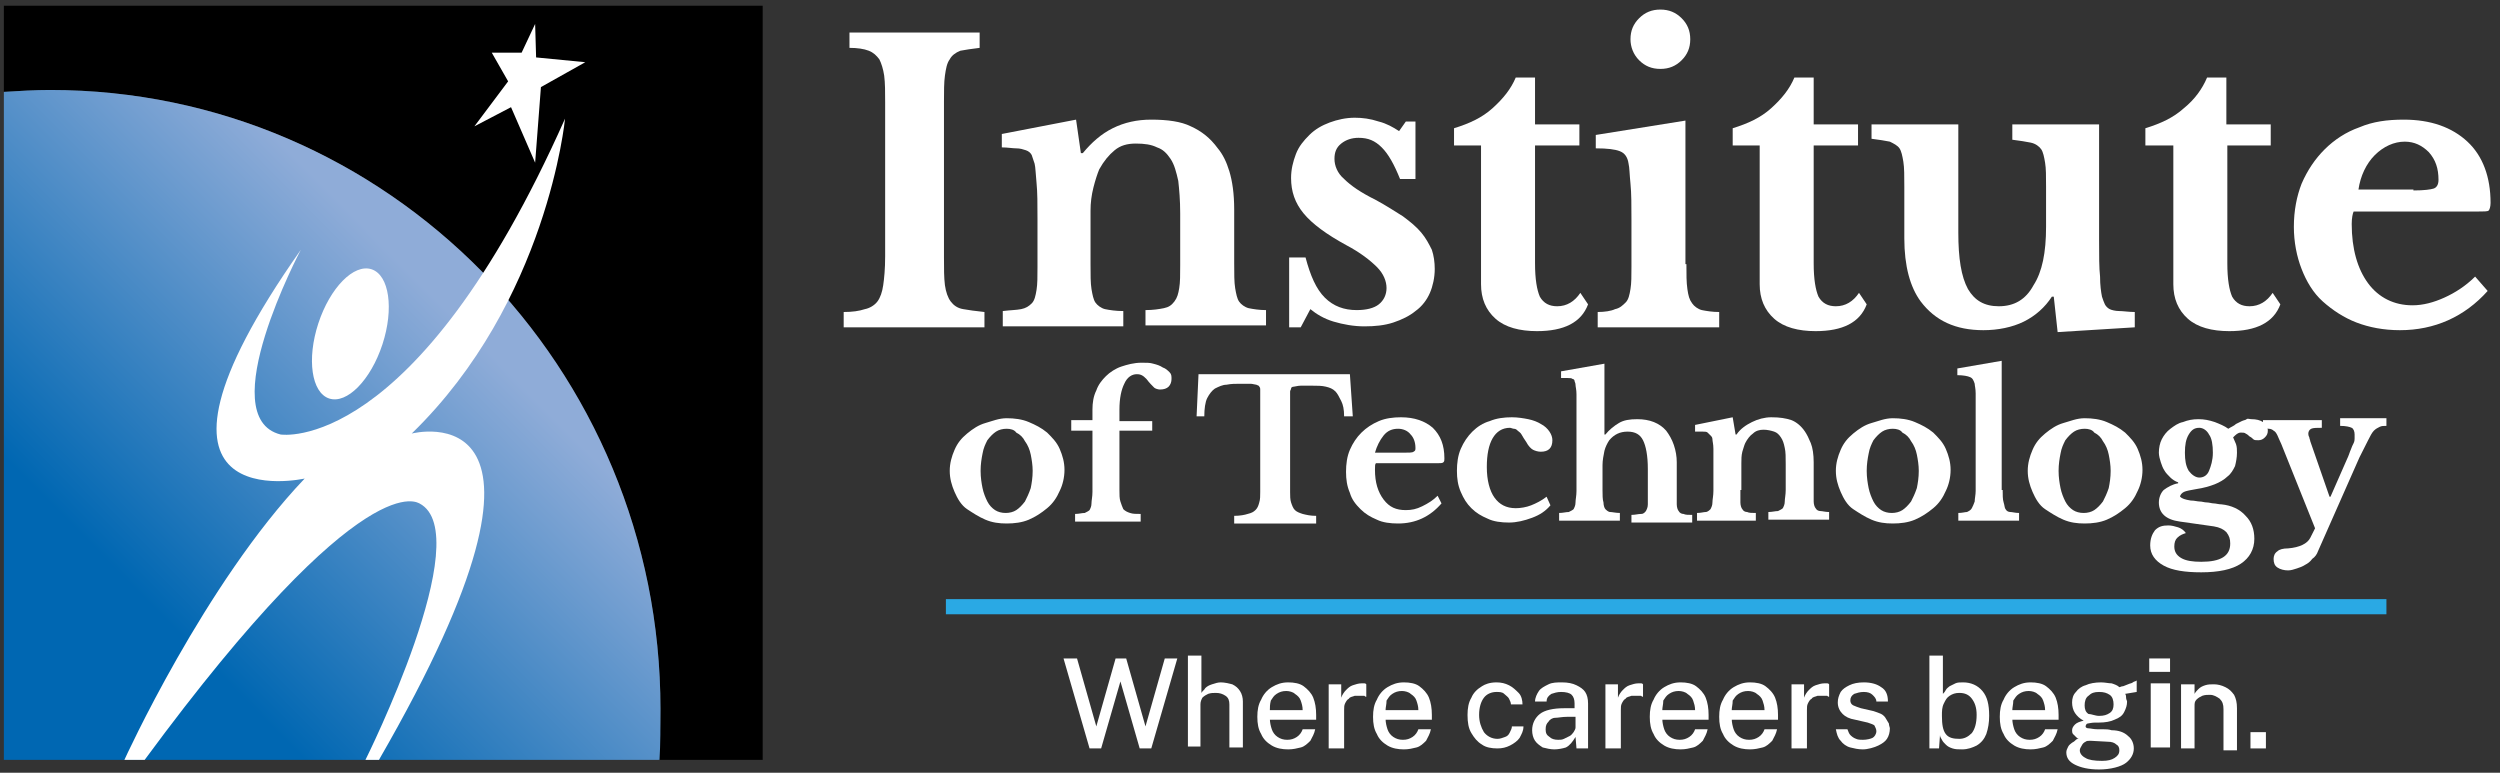
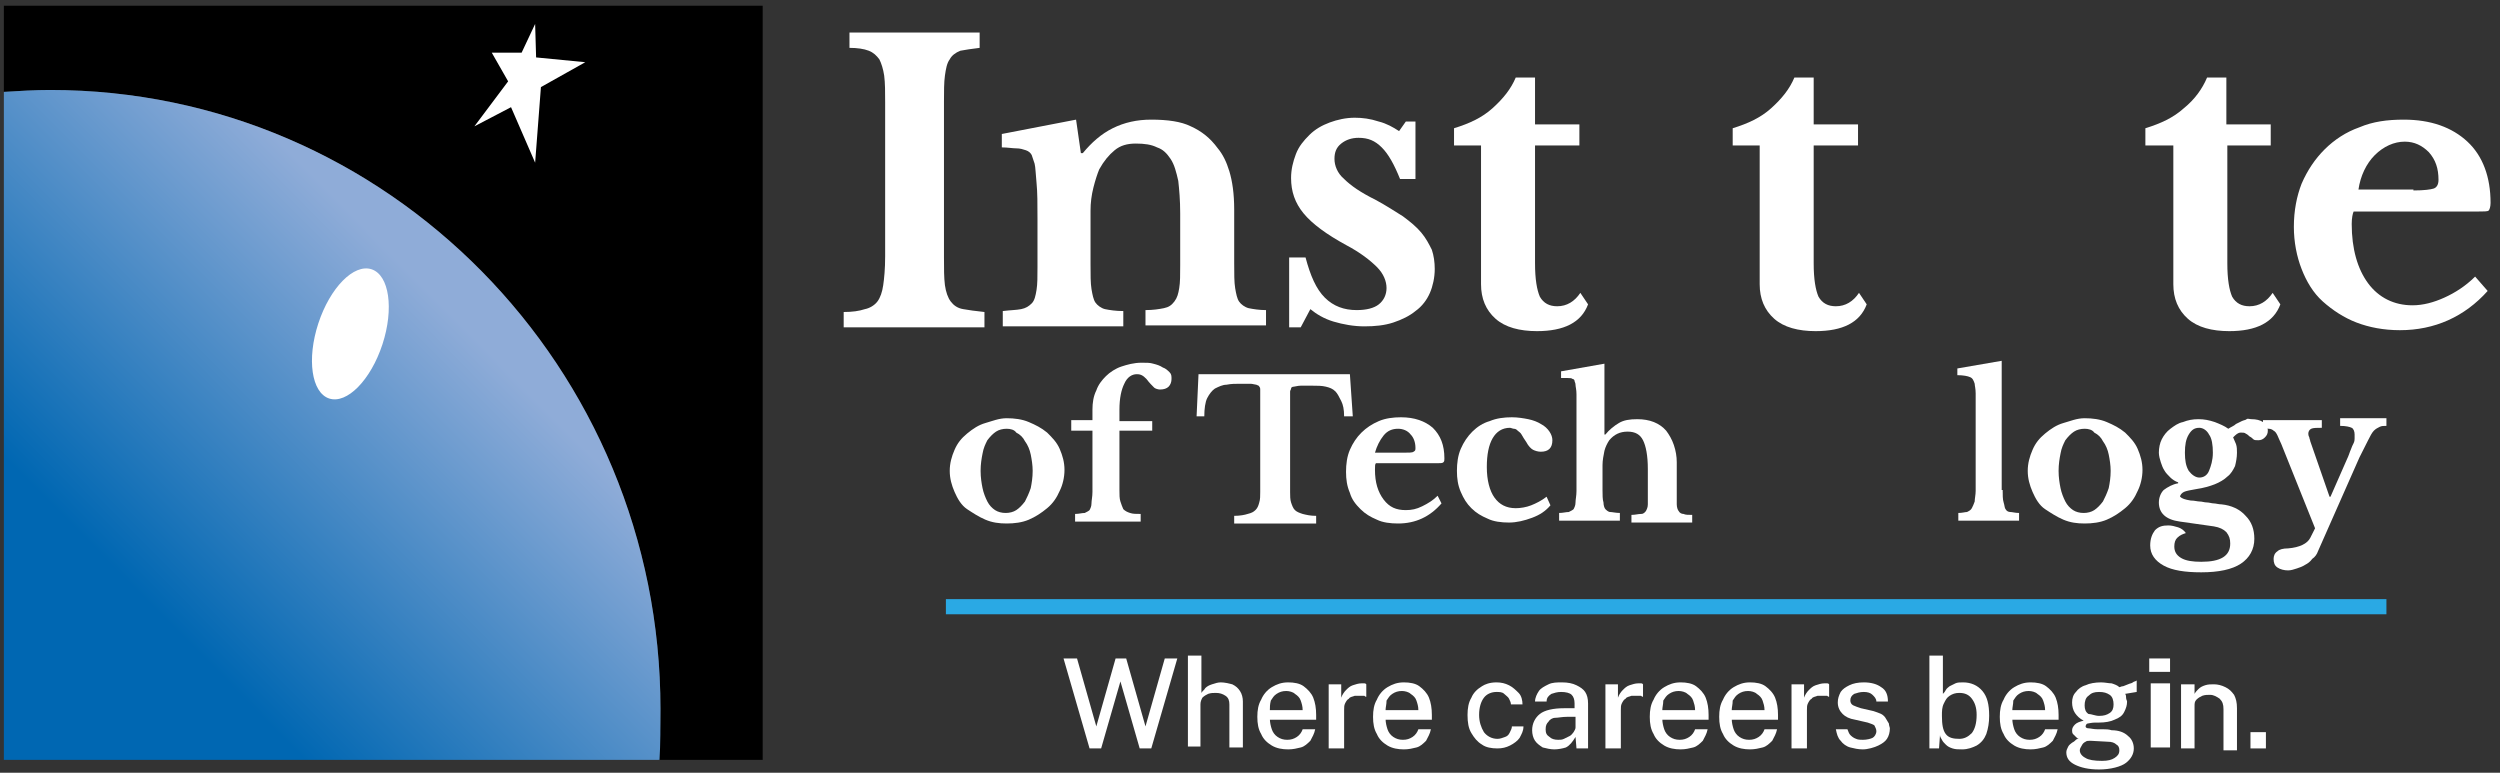
<svg xmlns="http://www.w3.org/2000/svg" width="165px" height="51px" viewBox="0 0 165 51" version="1.1">
  <rect x="0" y="0" width="165" height="51" fill="#333333" stroke="none" />
  <title>IOT White</title>
  <desc>Created with Sketch.</desc>
  <defs>
    <linearGradient x1="72.298%" y1="27.439%" x2="1.272%" y2="99.365%" id="linearGradient-1">
      <stop stop-color="#8FACD8" offset="7.031%" />
      <stop stop-color="#0067B2" offset="69.6%" />
    </linearGradient>
  </defs>
  <g id="Full-Color-Mockup" stroke="none" stroke-width="1" fill="none" fill-rule="evenodd">
    <g id="Desktop-(-&gt;1170px)-Home" transform="translate(-150, -54)">
      <g id="Nav">
        <g id="IOT-White" transform="translate(150, 54)">
          <g transform="translate(0, 0)" id="Group">
            <g fill-rule="nonzero">
              <g id="Path">
                <path d="M50.401,0.379 L0.255,0.379 L0.255,6.064 C1.273,6.001 2.291,5.938 3.309,5.938 C25.583,5.938 43.592,24.255 43.592,46.805 C43.592,47.942 43.528,49.079 43.465,50.153 L0.191,50.153 L0.191,50.153 L50.338,50.153 L50.338,0.379 L50.401,0.379 Z" fill="#000000" />
                <path d="M43.592,46.805 C43.592,24.255 25.583,5.938 3.309,5.938 C2.291,5.938 1.273,6.001 0.255,6.064 C0.255,6.064 0.255,6.064 0.255,6.064 L0.255,50.153 L0.255,50.153 L43.528,50.153 C43.592,49.079 43.592,47.942 43.592,46.805 Z" fill="url(#linearGradient-1)" />
              </g>
-               <path d="M9.546,50.153 L8.209,50.153 C8.209,50.153 13.491,38.531 20.11,31.583 C20.11,31.583 7.191,34.488 19.855,16.486 C19.855,16.486 14,27.54 18.519,28.677 C18.519,28.677 27.364,30.13 37.292,7.832 C37.292,7.832 36.146,19.897 27.173,28.614 C27.173,28.614 39.265,25.456 25.01,50.153 L24.119,50.153 C24.119,50.153 31.565,35.246 27.683,33.225 C27.683,33.288 24.246,30.193 9.546,50.153 Z" id="Path" fill="#FFFFFF" />
              <ellipse id="Oval" fill="#FFFFFF" transform="translate(23.125, 22.037) rotate(-71.857) translate(-23.125, -22.037) " cx="23.125" cy="22.037" rx="4.488" ry="2.226" />
              <polygon id="Path" fill="#FFFFFF" points="34.428 3.474 35.319 1.579 35.383 3.79 38.628 4.106 35.701 5.748 35.319 10.738 33.728 7.074 31.31 8.338 33.537 5.369 32.455 3.474" />
            </g>
            <g transform="translate(55.365, 0.632)" fill-rule="nonzero">
              <g fill="#FFFFFF">
                <path d="M9.418,20.971 L0.318,20.971 L0.318,19.96 C0.891,19.96 1.336,19.897 1.718,19.771 C2.036,19.708 2.355,19.518 2.546,19.265 C2.736,19.013 2.864,18.634 2.927,18.192 C2.991,17.749 3.055,17.118 3.055,16.297 L3.055,6.127 C3.055,5.432 3.055,4.864 2.991,4.358 C2.927,3.916 2.8,3.537 2.673,3.285 C2.482,3.032 2.291,2.842 1.973,2.716 C1.655,2.59 1.209,2.527 0.7,2.527 L0.7,1.516 L9.291,1.516 L9.291,2.527 C8.782,2.59 8.337,2.653 8.018,2.716 C7.7,2.842 7.446,3.032 7.318,3.285 C7.127,3.537 7.064,3.916 7,4.358 C6.937,4.801 6.937,5.432 6.937,6.127 L6.937,16.297 C6.937,17.118 6.937,17.686 7,18.192 C7.064,18.634 7.191,19.013 7.382,19.265 C7.573,19.518 7.827,19.708 8.209,19.771 C8.528,19.834 9.037,19.897 9.609,19.96 L9.609,20.971 L9.418,20.971 Z" id="Path" />
                <path d="M16.61,16.802 C16.61,17.497 16.61,18.065 16.673,18.444 C16.737,18.823 16.8,19.139 16.928,19.329 C17.055,19.518 17.31,19.708 17.564,19.771 C17.882,19.834 18.264,19.897 18.773,19.897 L18.773,20.908 L10.818,20.908 L10.818,19.897 C11.328,19.834 11.709,19.834 12.028,19.771 C12.346,19.708 12.537,19.581 12.728,19.392 C12.919,19.202 12.982,18.886 13.046,18.507 C13.109,18.128 13.109,17.623 13.109,16.991 L13.109,13.833 C13.109,12.823 13.109,12.065 13.046,11.433 C12.982,10.801 12.982,10.422 12.919,10.17 C12.855,9.98 12.791,9.791 12.728,9.601 C12.664,9.475 12.537,9.348 12.346,9.285 C12.155,9.222 11.964,9.159 11.709,9.159 C11.455,9.159 11.137,9.096 10.755,9.096 L10.755,8.211 L15.655,7.264 L15.973,9.475 L16.1,9.475 C16.673,8.78 17.31,8.211 18.073,7.832 C18.837,7.453 19.664,7.264 20.619,7.264 C21.701,7.264 22.592,7.39 23.228,7.706 C23.928,8.022 24.501,8.464 25.01,9.159 C25.328,9.538 25.583,10.043 25.773,10.675 C25.964,11.307 26.092,12.128 26.092,13.202 L26.092,16.739 C26.092,17.434 26.092,18.002 26.155,18.381 C26.219,18.76 26.283,19.076 26.41,19.265 C26.537,19.455 26.792,19.644 27.046,19.708 C27.364,19.771 27.746,19.834 28.192,19.834 L28.192,20.844 L20.237,20.844 L20.237,19.834 C20.746,19.834 21.128,19.771 21.446,19.708 C21.764,19.644 21.955,19.518 22.146,19.265 C22.337,19.013 22.401,18.76 22.464,18.381 C22.528,18.002 22.528,17.497 22.528,16.865 L22.528,13.454 C22.528,12.57 22.464,11.875 22.401,11.307 C22.273,10.738 22.146,10.233 21.892,9.854 C21.637,9.475 21.382,9.222 21.001,9.096 C20.619,8.906 20.173,8.843 19.601,8.843 C19.028,8.843 18.582,8.969 18.2,9.285 C17.819,9.601 17.5,9.98 17.182,10.549 C17.055,10.864 16.928,11.243 16.8,11.749 C16.673,12.254 16.61,12.759 16.61,13.265 L16.61,16.802 Z" id="Path" />
                <path d="M30.483,20.971 L29.719,20.971 L29.719,16.36 L30.801,16.36 C31.119,17.56 31.501,18.444 32.074,19.013 C32.646,19.581 33.346,19.834 34.174,19.834 C34.81,19.834 35.319,19.708 35.637,19.455 C35.956,19.202 36.146,18.823 36.146,18.381 C36.146,17.939 35.956,17.434 35.51,16.991 C35.065,16.549 34.428,16.044 33.474,15.539 C32.201,14.844 31.246,14.149 30.674,13.454 C30.101,12.759 29.846,12.001 29.846,11.117 C29.846,10.549 29.974,10.043 30.164,9.538 C30.355,9.033 30.674,8.654 31.055,8.275 C31.437,7.896 31.883,7.643 32.392,7.453 C32.901,7.264 33.474,7.138 34.046,7.138 C34.555,7.138 35.065,7.201 35.637,7.39 C36.146,7.517 36.592,7.769 36.974,8.022 L37.419,7.39 L38.056,7.39 L38.056,11.18 L37.037,11.18 C36.656,10.233 36.274,9.538 35.828,9.096 C35.383,8.654 34.937,8.464 34.301,8.464 C33.855,8.464 33.474,8.59 33.155,8.843 C32.837,9.096 32.71,9.412 32.71,9.854 C32.71,10.296 32.901,10.801 33.346,11.18 C33.792,11.622 34.428,12.065 35.446,12.57 C36.146,12.949 36.719,13.328 37.228,13.644 C37.737,14.023 38.119,14.338 38.437,14.717 C38.756,15.096 38.947,15.475 39.137,15.854 C39.265,16.233 39.328,16.676 39.328,17.118 C39.328,17.686 39.201,18.255 39.01,18.697 C38.819,19.139 38.501,19.581 38.056,19.897 C37.674,20.213 37.165,20.465 36.592,20.655 C36.019,20.844 35.383,20.908 34.683,20.908 C33.983,20.908 33.283,20.781 32.646,20.592 C32.01,20.402 31.501,20.086 31.119,19.771 L30.483,20.971 Z" id="Path" />
                <path d="M40.601,8.969 L40.601,7.832 C41.619,7.517 42.447,7.138 43.147,6.506 C43.847,5.874 44.356,5.243 44.674,4.485 L45.947,4.485 L45.947,7.58 L48.874,7.58 L48.874,8.969 L45.947,8.969 L45.947,16.739 C45.947,17.813 46.074,18.507 46.265,18.95 C46.519,19.392 46.901,19.581 47.41,19.581 C48.047,19.581 48.556,19.265 48.938,18.697 L49.447,19.455 C49.001,20.655 47.856,21.223 46.074,21.223 C44.929,21.223 43.974,20.971 43.338,20.402 C42.701,19.834 42.383,19.076 42.383,18.128 L42.383,8.969 L40.601,8.969 Z" id="Path" />
-                 <path d="M55.938,16.802 C55.938,17.497 55.938,18.002 56.002,18.444 C56.065,18.886 56.129,19.139 56.32,19.392 C56.447,19.581 56.702,19.771 56.956,19.834 C57.274,19.897 57.656,19.96 58.102,19.96 L58.102,20.971 L50.083,20.971 L50.083,19.96 C50.529,19.96 50.974,19.897 51.229,19.771 C51.547,19.708 51.738,19.518 51.929,19.329 C52.12,19.139 52.183,18.823 52.247,18.444 C52.311,18.065 52.311,17.56 52.311,16.991 L52.311,13.896 C52.311,12.949 52.311,12.128 52.247,11.496 C52.183,10.864 52.183,10.422 52.12,10.17 C52.056,9.727 51.865,9.475 51.547,9.348 C51.229,9.222 50.72,9.159 49.956,9.159 L49.956,8.275 L55.874,7.327 L55.874,16.802 L55.938,16.802 Z M52.247,1.958 C52.247,1.39 52.438,0.947 52.82,0.568 C53.201,0.189 53.647,2.24407472e-15 54.22,2.24407472e-15 C54.792,2.24407472e-15 55.238,0.189 55.62,0.568 C56.002,0.947 56.192,1.39 56.192,1.958 C56.192,2.527 56.002,2.969 55.62,3.348 C55.238,3.727 54.792,3.916 54.22,3.916 C53.647,3.916 53.201,3.727 52.82,3.348 C52.438,2.969 52.247,2.463 52.247,1.958 Z" id="Shape" />
                <path d="M58.993,8.969 L58.993,7.832 C60.011,7.517 60.838,7.138 61.538,6.506 C62.238,5.874 62.747,5.243 63.065,4.485 L64.338,4.485 L64.338,7.58 L67.265,7.58 L67.265,8.969 L64.338,8.969 L64.338,16.739 C64.338,17.813 64.465,18.507 64.656,18.95 C64.911,19.392 65.293,19.581 65.802,19.581 C66.438,19.581 66.947,19.265 67.329,18.697 L67.838,19.455 C67.393,20.655 66.247,21.223 64.465,21.223 C63.32,21.223 62.365,20.971 61.729,20.402 C61.093,19.834 60.774,19.076 60.774,18.128 L60.774,8.969 L58.993,8.969 Z" id="Path" />
-                 <path d="M79.675,11.686 C79.675,10.991 79.675,10.485 79.611,10.106 C79.548,9.727 79.484,9.412 79.357,9.222 C79.229,9.033 78.975,8.843 78.657,8.78 C78.339,8.717 77.957,8.654 77.448,8.59 L77.448,7.58 L83.175,7.58 L83.175,15.223 C83.175,16.233 83.175,17.055 83.239,17.623 C83.239,18.192 83.302,18.634 83.366,18.95 C83.43,19.139 83.493,19.329 83.557,19.455 C83.62,19.581 83.748,19.708 83.875,19.771 C84.002,19.834 84.257,19.897 84.511,19.897 C84.766,19.897 85.148,19.96 85.53,19.96 L85.53,20.971 L80.439,21.287 L80.184,18.95 L80.057,18.95 C79.611,19.644 78.975,20.213 78.211,20.592 C77.448,20.971 76.493,21.16 75.538,21.16 C73.693,21.16 72.357,20.529 71.402,19.265 C70.702,18.318 70.32,16.928 70.32,15.096 L70.32,11.686 C70.32,10.991 70.32,10.422 70.256,10.043 C70.193,9.664 70.129,9.348 70.002,9.159 C69.875,8.969 69.62,8.843 69.366,8.717 C69.047,8.654 68.666,8.59 68.156,8.527 L68.156,7.58 L73.884,7.58 L73.884,14.717 C73.884,16.423 74.075,17.623 74.52,18.444 C74.966,19.202 75.602,19.581 76.557,19.581 C77.575,19.581 78.339,19.139 78.848,18.192 C79.42,17.307 79.675,16.044 79.675,14.338 L79.675,11.686 L79.675,11.686 Z" id="Path" />
                <path d="M86.23,8.969 L86.23,7.832 C87.248,7.517 88.075,7.138 88.775,6.506 C89.475,5.938 89.984,5.243 90.302,4.485 L91.575,4.485 L91.575,7.58 L94.503,7.58 L94.503,8.969 L91.639,8.969 L91.639,16.739 C91.639,17.813 91.766,18.507 91.957,18.95 C92.212,19.392 92.593,19.581 93.103,19.581 C93.739,19.581 94.248,19.265 94.63,18.697 L95.139,19.455 C94.694,20.655 93.548,21.223 91.766,21.223 C90.621,21.223 89.666,20.971 89.03,20.402 C88.393,19.834 88.075,19.076 88.075,18.128 L88.075,8.969 L86.23,8.969 Z" id="Path" />
                <path d="M108.821,18.571 C107.294,20.276 105.321,21.16 103.03,21.16 C101.948,21.16 100.994,20.971 100.166,20.655 C99.339,20.339 98.575,19.834 97.939,19.265 C97.303,18.697 96.857,17.939 96.539,17.118 C96.221,16.297 96.03,15.349 96.03,14.338 C96.03,13.265 96.221,12.317 96.539,11.496 C96.921,10.612 97.43,9.854 98.066,9.222 C98.703,8.59 99.466,8.085 100.357,7.769 C101.248,7.39 102.203,7.264 103.285,7.264 C105.067,7.264 106.467,7.769 107.485,8.717 C108.503,9.664 109.012,11.054 109.012,12.759 C109.012,13.012 108.948,13.202 108.885,13.265 C108.821,13.328 108.567,13.328 108.185,13.328 L99.975,13.328 C99.912,13.454 99.848,13.77 99.848,14.149 C99.848,15.791 100.23,17.118 100.93,18.065 C101.63,19.013 102.648,19.518 103.857,19.518 C104.557,19.518 105.257,19.329 105.957,19.013 C106.657,18.697 107.357,18.255 107.994,17.623 L108.821,18.571 Z M103.921,11.938 C104.621,11.938 105.067,11.875 105.257,11.812 C105.448,11.749 105.576,11.559 105.576,11.243 C105.576,10.485 105.385,9.917 104.939,9.412 C104.494,8.969 103.985,8.717 103.348,8.717 C102.648,8.717 101.948,9.033 101.376,9.601 C100.803,10.17 100.421,10.991 100.294,11.875 L103.921,11.875 L103.921,11.938 Z" id="Shape" />
              </g>
              <g transform="translate(7, 22.739)" fill="#FFFFFF">
                <path d="M4.073,4.232 C4.582,4.232 5.091,4.295 5.537,4.485 C5.982,4.674 6.364,4.864 6.746,5.18 C7.064,5.495 7.382,5.811 7.573,6.253 C7.764,6.695 7.891,7.138 7.891,7.643 C7.891,8.148 7.764,8.654 7.573,9.033 C7.382,9.475 7.127,9.854 6.746,10.17 C6.364,10.485 5.982,10.738 5.537,10.928 C5.091,11.117 4.582,11.18 4.073,11.18 C3.564,11.18 3.118,11.117 2.673,10.928 C2.227,10.738 1.846,10.485 1.464,10.233 C1.082,9.98 0.827,9.538 0.636,9.096 C0.445,8.654 0.318,8.211 0.318,7.706 C0.318,7.201 0.445,6.759 0.636,6.317 C0.827,5.874 1.082,5.559 1.464,5.243 C1.846,4.927 2.227,4.674 2.673,4.548 C3.118,4.422 3.564,4.232 4.073,4.232 Z M4.073,4.927 C3.818,4.927 3.564,4.99 3.373,5.116 C3.182,5.243 2.991,5.432 2.8,5.685 C2.673,5.938 2.546,6.19 2.482,6.569 C2.418,6.885 2.355,7.264 2.355,7.706 C2.355,8.148 2.418,8.527 2.482,8.843 C2.546,9.159 2.673,9.475 2.8,9.727 C2.927,9.98 3.118,10.17 3.309,10.296 C3.5,10.422 3.755,10.485 4.009,10.485 C4.264,10.485 4.518,10.422 4.709,10.296 C4.9,10.17 5.091,9.98 5.282,9.727 C5.409,9.475 5.537,9.222 5.664,8.843 C5.727,8.527 5.791,8.148 5.791,7.706 C5.791,7.327 5.727,6.948 5.664,6.632 C5.6,6.317 5.473,6.001 5.282,5.748 C5.155,5.495 4.964,5.306 4.709,5.18 C4.582,4.99 4.327,4.927 4.073,4.927 Z" id="Shape" />
                <path d="M8.337,4.358 L9.737,4.358 L9.737,3.664 C9.737,3.221 9.8,2.779 9.991,2.4 C10.118,2.021 10.373,1.705 10.628,1.453 C10.882,1.2 11.264,0.947 11.646,0.821 C12.028,0.695 12.473,0.568 12.982,0.568 C13.3,0.568 13.555,0.568 13.746,0.632 C14,0.695 14.191,0.758 14.382,0.884 C14.573,0.947 14.7,1.074 14.828,1.2 C14.955,1.326 14.955,1.453 14.955,1.642 C14.955,1.832 14.891,2.021 14.764,2.148 C14.637,2.274 14.446,2.337 14.191,2.337 C14.064,2.337 13.873,2.274 13.809,2.211 C13.682,2.084 13.491,1.895 13.3,1.642 C13.173,1.516 13.109,1.453 12.982,1.39 C12.855,1.326 12.728,1.326 12.664,1.326 C12.346,1.326 12.028,1.516 11.837,1.958 C11.646,2.337 11.518,2.906 11.518,3.664 L11.518,4.422 L13.682,4.422 L13.682,5.053 L11.518,5.053 L11.518,8.969 C11.518,9.285 11.518,9.538 11.582,9.727 C11.646,9.917 11.709,10.106 11.773,10.233 C11.9,10.359 12.028,10.422 12.219,10.485 C12.409,10.549 12.6,10.549 12.919,10.549 L12.919,11.054 L8.591,11.054 L8.591,10.549 C8.846,10.549 9.037,10.485 9.228,10.485 C9.355,10.422 9.482,10.359 9.546,10.296 C9.609,10.17 9.673,10.043 9.673,9.854 C9.673,9.664 9.737,9.412 9.737,9.096 L9.737,5.053 L8.337,5.053 L8.337,4.358 L8.337,4.358 Z" id="Path" />
                <path d="M26.919,4.106 L26.346,4.106 C26.346,3.664 26.283,3.348 26.155,3.095 C26.028,2.842 25.901,2.59 25.773,2.463 C25.583,2.274 25.392,2.211 25.137,2.148 C24.882,2.084 24.564,2.084 24.246,2.084 C23.928,2.084 23.673,2.084 23.482,2.084 C23.292,2.084 23.101,2.148 23.037,2.148 C22.91,2.148 22.846,2.211 22.846,2.274 C22.846,2.337 22.782,2.4 22.782,2.463 L22.782,9.096 C22.782,9.348 22.782,9.601 22.846,9.791 C22.91,9.98 22.973,10.17 23.101,10.296 C23.228,10.422 23.419,10.485 23.61,10.549 C23.864,10.612 24.119,10.675 24.501,10.675 L24.501,11.18 L19.091,11.18 L19.091,10.675 C19.473,10.675 19.791,10.612 19.982,10.549 C20.237,10.485 20.364,10.422 20.491,10.296 C20.619,10.17 20.682,10.043 20.746,9.791 C20.81,9.601 20.81,9.348 20.81,9.096 L20.81,2.337 C20.81,2.274 20.81,2.211 20.746,2.148 C20.746,2.084 20.682,2.084 20.555,2.021 C20.491,2.021 20.301,1.958 20.173,1.958 C19.982,1.958 19.791,1.958 19.473,1.958 C19.155,1.958 18.901,1.958 18.582,2.021 C18.328,2.021 18.073,2.148 17.819,2.274 C17.628,2.4 17.437,2.653 17.31,2.906 C17.182,3.158 17.119,3.6 17.119,4.106 L16.61,4.106 L16.737,1.326 L26.728,1.326 L26.919,4.106 Z" id="Path" />
                <path d="M32.774,9.854 C32.01,10.738 31.055,11.18 29.91,11.18 C29.401,11.18 28.892,11.117 28.51,10.928 C28.064,10.738 27.746,10.549 27.428,10.233 C27.11,9.917 26.855,9.601 26.728,9.159 C26.537,8.717 26.473,8.275 26.473,7.769 C26.473,7.264 26.537,6.759 26.728,6.317 C26.919,5.874 27.173,5.495 27.492,5.18 C27.81,4.864 28.192,4.611 28.637,4.422 C29.083,4.232 29.592,4.169 30.101,4.169 C30.992,4.169 31.692,4.422 32.201,4.864 C32.71,5.369 32.965,6.001 32.965,6.885 C32.965,7.011 32.965,7.074 32.901,7.138 C32.837,7.201 32.71,7.201 32.519,7.201 L28.446,7.201 C28.383,7.264 28.383,7.39 28.383,7.643 C28.383,8.464 28.574,9.096 28.955,9.601 C29.337,10.106 29.783,10.296 30.419,10.296 C30.801,10.296 31.119,10.233 31.501,10.043 C31.883,9.854 32.201,9.664 32.519,9.348 L32.774,9.854 Z M30.292,6.506 C30.61,6.506 30.864,6.506 30.928,6.443 C31.055,6.38 31.055,6.317 31.055,6.19 C31.055,5.811 30.928,5.495 30.737,5.306 C30.546,5.053 30.228,4.927 29.91,4.927 C29.528,4.927 29.21,5.053 28.955,5.369 C28.701,5.685 28.51,6.064 28.383,6.506 L30.292,6.506 L30.292,6.506 Z" id="Shape" />
                <path d="M39.965,9.98 C39.647,10.359 39.265,10.612 38.756,10.801 C38.247,10.991 37.737,11.117 37.228,11.117 C36.719,11.117 36.21,11.054 35.828,10.864 C35.383,10.675 35.065,10.485 34.746,10.17 C34.428,9.854 34.237,9.538 34.046,9.096 C33.855,8.654 33.792,8.211 33.792,7.706 C33.792,7.201 33.855,6.695 34.046,6.253 C34.237,5.811 34.492,5.432 34.81,5.116 C35.128,4.801 35.51,4.548 35.956,4.422 C36.401,4.232 36.91,4.169 37.419,4.169 C37.801,4.169 38.183,4.232 38.501,4.295 C38.819,4.358 39.137,4.485 39.328,4.611 C39.583,4.737 39.774,4.927 39.901,5.116 C40.028,5.306 40.092,5.495 40.092,5.685 C40.092,5.938 40.028,6.127 39.901,6.253 C39.774,6.38 39.583,6.443 39.328,6.443 C39.137,6.443 38.947,6.38 38.819,6.317 C38.692,6.253 38.501,6.064 38.374,5.811 C38.247,5.622 38.119,5.432 38.056,5.306 C37.992,5.18 37.865,5.116 37.801,5.053 C37.737,4.99 37.674,4.927 37.546,4.927 C37.483,4.927 37.356,4.864 37.292,4.864 C36.783,4.864 36.401,5.116 36.146,5.559 C35.892,6.001 35.765,6.632 35.765,7.453 C35.765,8.338 35.956,9.033 36.274,9.475 C36.592,9.917 37.037,10.17 37.674,10.17 C37.992,10.17 38.374,10.106 38.692,9.98 C39.01,9.854 39.392,9.664 39.71,9.412 L39.965,9.98 Z" id="Path" />
                <path d="M43.401,8.969 C43.401,9.285 43.401,9.601 43.465,9.791 C43.465,9.98 43.528,10.17 43.592,10.233 C43.656,10.296 43.783,10.422 43.91,10.422 C44.038,10.422 44.292,10.485 44.547,10.485 L44.547,10.991 L40.537,10.991 L40.537,10.485 C40.792,10.485 40.983,10.422 41.174,10.422 C41.301,10.359 41.428,10.296 41.492,10.233 C41.556,10.106 41.619,9.98 41.619,9.791 C41.619,9.601 41.683,9.348 41.683,9.033 L41.683,3.853 C41.683,3.348 41.683,2.969 41.683,2.653 C41.683,2.337 41.619,2.148 41.619,2.021 C41.619,1.895 41.556,1.832 41.556,1.769 C41.556,1.705 41.492,1.642 41.428,1.642 C41.365,1.579 41.237,1.579 41.11,1.579 C40.983,1.579 40.856,1.579 40.665,1.579 L40.665,1.137 L43.528,0.632 L43.528,5.306 L43.592,5.306 C43.847,4.99 44.165,4.737 44.483,4.548 C44.801,4.358 45.183,4.295 45.692,4.295 C46.519,4.295 47.156,4.548 47.601,5.053 C47.792,5.306 47.983,5.622 48.11,6.001 C48.238,6.38 48.301,6.759 48.301,7.138 L48.301,9.096 C48.301,9.475 48.301,9.727 48.301,9.917 C48.301,10.106 48.365,10.296 48.429,10.359 C48.492,10.485 48.62,10.549 48.747,10.549 C48.874,10.612 49.065,10.612 49.32,10.612 L49.32,11.117 L45.31,11.117 L45.31,10.612 C45.565,10.612 45.756,10.549 45.947,10.549 C46.138,10.549 46.201,10.422 46.265,10.359 C46.329,10.233 46.392,10.106 46.392,9.917 C46.392,9.727 46.392,9.475 46.392,9.159 L46.392,7.58 C46.392,6.695 46.265,6.064 46.074,5.685 C45.883,5.306 45.565,5.116 45.056,5.116 C44.547,5.116 44.165,5.306 43.847,5.685 C43.719,5.874 43.592,6.127 43.528,6.38 C43.465,6.695 43.401,7.011 43.401,7.327 L43.401,8.969 Z" id="Path" />
-                 <path d="M52.501,8.969 C52.501,9.285 52.501,9.601 52.501,9.791 C52.501,9.98 52.565,10.17 52.629,10.233 C52.692,10.359 52.82,10.422 52.947,10.422 C53.074,10.485 53.265,10.485 53.52,10.485 L53.52,10.991 L49.638,10.991 L49.638,10.485 C49.892,10.485 50.083,10.422 50.21,10.422 C50.338,10.422 50.465,10.296 50.529,10.233 C50.592,10.106 50.656,9.98 50.656,9.791 C50.656,9.601 50.72,9.348 50.72,9.033 L50.72,7.453 C50.72,6.948 50.72,6.569 50.72,6.253 C50.72,5.938 50.656,5.748 50.656,5.622 C50.656,5.495 50.592,5.432 50.529,5.369 C50.465,5.306 50.401,5.243 50.338,5.18 C50.274,5.116 50.147,5.116 50.02,5.116 C49.892,5.116 49.701,5.116 49.51,5.116 L49.51,4.674 L51.992,4.169 L52.183,5.306 L52.247,5.306 C52.501,4.927 52.883,4.674 53.265,4.485 C53.647,4.295 54.092,4.169 54.538,4.169 C55.111,4.169 55.492,4.232 55.874,4.358 C56.192,4.485 56.511,4.737 56.765,5.116 C56.892,5.306 57.02,5.559 57.147,5.874 C57.274,6.19 57.338,6.632 57.338,7.138 L57.338,8.906 C57.338,9.222 57.338,9.538 57.338,9.727 C57.338,9.917 57.402,10.106 57.465,10.17 C57.529,10.296 57.656,10.359 57.783,10.359 C57.911,10.359 58.102,10.422 58.356,10.422 L58.356,10.928 L54.347,10.928 L54.347,10.422 C54.601,10.422 54.792,10.359 54.983,10.359 C55.111,10.296 55.238,10.233 55.302,10.17 C55.365,10.043 55.429,9.917 55.429,9.727 C55.429,9.538 55.492,9.285 55.492,8.969 L55.492,7.264 C55.492,6.822 55.492,6.443 55.429,6.19 C55.365,5.874 55.302,5.685 55.174,5.495 C55.047,5.306 54.92,5.18 54.729,5.116 C54.538,5.053 54.283,4.99 54.029,4.99 C53.774,4.99 53.52,5.053 53.329,5.243 C53.138,5.369 52.947,5.622 52.82,5.874 C52.756,6.001 52.692,6.253 52.629,6.443 C52.565,6.695 52.565,6.948 52.565,7.201 L52.565,8.969 L52.501,8.969 Z" id="Path" />
-                 <path d="M62.556,4.232 C63.065,4.232 63.574,4.295 64.02,4.485 C64.465,4.674 64.847,4.864 65.229,5.18 C65.547,5.495 65.865,5.811 66.056,6.253 C66.247,6.695 66.375,7.138 66.375,7.643 C66.375,8.148 66.247,8.654 66.056,9.033 C65.865,9.475 65.611,9.854 65.229,10.17 C64.847,10.485 64.465,10.738 64.02,10.928 C63.574,11.117 63.065,11.18 62.556,11.18 C62.047,11.18 61.602,11.117 61.156,10.928 C60.711,10.738 60.329,10.485 59.947,10.233 C59.565,9.98 59.311,9.538 59.12,9.096 C58.929,8.654 58.802,8.211 58.802,7.706 C58.802,7.201 58.929,6.759 59.12,6.317 C59.311,5.874 59.565,5.559 59.947,5.243 C60.329,4.927 60.711,4.674 61.156,4.548 C61.602,4.422 62.047,4.232 62.556,4.232 Z M62.556,4.927 C62.302,4.927 62.047,4.99 61.856,5.116 C61.665,5.243 61.474,5.432 61.283,5.685 C61.156,5.938 61.029,6.19 60.965,6.569 C60.902,6.885 60.838,7.264 60.838,7.706 C60.838,8.148 60.902,8.527 60.965,8.843 C61.029,9.159 61.156,9.475 61.283,9.727 C61.411,9.98 61.602,10.17 61.793,10.296 C61.984,10.422 62.238,10.485 62.493,10.485 C62.747,10.485 63.002,10.422 63.193,10.296 C63.384,10.17 63.574,9.98 63.765,9.727 C63.893,9.475 64.02,9.222 64.147,8.843 C64.211,8.527 64.274,8.148 64.274,7.706 C64.274,7.327 64.211,6.948 64.147,6.632 C64.084,6.317 63.956,6.001 63.765,5.748 C63.638,5.495 63.447,5.306 63.193,5.18 C63.065,4.99 62.811,4.927 62.556,4.927 Z" id="Shape" />
                <path d="M69.811,8.969 C69.811,9.285 69.811,9.601 69.875,9.791 C69.938,9.98 69.938,10.17 70.002,10.233 C70.066,10.359 70.193,10.422 70.32,10.422 C70.447,10.422 70.638,10.485 70.893,10.485 L70.893,10.991 L66.884,10.991 L66.884,10.485 C67.138,10.485 67.329,10.422 67.456,10.422 C67.584,10.359 67.711,10.296 67.775,10.17 C67.838,10.043 67.902,9.917 67.965,9.727 C67.965,9.538 68.029,9.285 68.029,9.033 L68.029,3.79 C68.029,3.285 68.029,2.906 68.029,2.59 C68.029,2.274 67.965,2.084 67.965,1.958 C67.902,1.769 67.838,1.579 67.647,1.516 C67.52,1.453 67.202,1.39 66.82,1.39 L66.82,0.947 L69.747,0.442 L69.747,8.969 L69.811,8.969 Z" id="Path" />
                <path d="M75.22,4.232 C75.729,4.232 76.238,4.295 76.684,4.485 C77.129,4.674 77.511,4.864 77.893,5.18 C78.211,5.495 78.529,5.811 78.72,6.253 C78.911,6.695 79.039,7.138 79.039,7.643 C79.039,8.148 78.911,8.654 78.72,9.033 C78.529,9.475 78.275,9.854 77.893,10.17 C77.511,10.485 77.129,10.738 76.684,10.928 C76.238,11.117 75.729,11.18 75.22,11.18 C74.711,11.18 74.266,11.117 73.82,10.928 C73.375,10.738 72.993,10.485 72.611,10.233 C72.229,9.98 71.975,9.538 71.784,9.096 C71.593,8.654 71.466,8.211 71.466,7.706 C71.466,7.201 71.593,6.759 71.784,6.317 C71.975,5.874 72.229,5.559 72.611,5.243 C72.993,4.927 73.375,4.674 73.82,4.548 C74.266,4.422 74.711,4.232 75.22,4.232 Z M75.22,4.927 C74.966,4.927 74.711,4.99 74.52,5.116 C74.329,5.243 74.138,5.432 73.947,5.685 C73.82,5.938 73.693,6.19 73.629,6.569 C73.566,6.885 73.502,7.264 73.502,7.706 C73.502,8.148 73.566,8.527 73.629,8.843 C73.693,9.159 73.82,9.475 73.947,9.727 C74.075,9.98 74.266,10.17 74.457,10.296 C74.647,10.422 74.902,10.485 75.157,10.485 C75.411,10.485 75.666,10.422 75.857,10.296 C76.048,10.17 76.238,9.98 76.429,9.727 C76.557,9.475 76.684,9.222 76.811,8.843 C76.875,8.527 76.938,8.148 76.938,7.706 C76.938,7.327 76.875,6.948 76.811,6.632 C76.748,6.317 76.62,6.001 76.429,5.748 C76.302,5.495 76.111,5.306 75.857,5.18 C75.729,4.99 75.475,4.927 75.22,4.927 Z" id="Shape" />
                <path d="M82.22,9.664 C82.475,9.664 82.666,9.727 82.793,9.727 C82.984,9.727 83.111,9.791 83.302,9.791 C83.43,9.791 83.62,9.854 83.748,9.854 C83.875,9.854 84.066,9.917 84.257,9.917 C84.893,9.98 85.466,10.233 85.848,10.675 C86.23,11.054 86.421,11.559 86.421,12.191 C86.421,12.886 86.102,13.454 85.53,13.833 C84.957,14.212 84.066,14.402 82.92,14.402 C81.839,14.402 81.011,14.275 80.439,13.959 C79.866,13.644 79.548,13.202 79.548,12.633 C79.548,12.191 79.675,11.875 79.866,11.622 C80.12,11.37 80.375,11.307 80.757,11.307 C80.948,11.307 81.202,11.37 81.393,11.433 C81.584,11.496 81.775,11.622 81.902,11.812 C81.711,11.875 81.52,11.938 81.329,12.128 C81.202,12.254 81.139,12.444 81.139,12.696 C81.139,13.012 81.266,13.265 81.584,13.454 C81.902,13.644 82.348,13.707 82.92,13.707 C84.193,13.707 84.83,13.328 84.83,12.507 C84.83,12.191 84.766,12.001 84.575,11.749 C84.384,11.559 84.13,11.433 83.748,11.37 L81.52,11.054 C80.566,10.928 80.12,10.485 80.12,9.791 C80.12,9.475 80.248,9.159 80.439,8.969 C80.693,8.78 81.011,8.59 81.393,8.527 L81.393,8.464 C81.202,8.401 81.011,8.275 80.884,8.148 C80.757,8.022 80.566,7.832 80.502,7.706 C80.375,7.517 80.311,7.327 80.248,7.138 C80.184,6.948 80.12,6.695 80.12,6.506 C80.12,6.19 80.184,5.874 80.311,5.622 C80.439,5.369 80.629,5.116 80.884,4.927 C81.139,4.737 81.393,4.548 81.711,4.485 C82.03,4.358 82.348,4.295 82.73,4.295 C83.111,4.295 83.43,4.358 83.811,4.485 C84.13,4.611 84.448,4.737 84.702,4.927 C84.893,4.801 85.084,4.737 85.211,4.611 C85.339,4.548 85.466,4.485 85.593,4.422 C85.721,4.358 85.848,4.358 85.911,4.295 C85.975,4.232 86.102,4.295 86.23,4.295 C86.548,4.295 86.802,4.358 86.993,4.485 C87.184,4.611 87.311,4.801 87.311,5.053 C87.311,5.243 87.248,5.369 87.121,5.495 C86.993,5.622 86.866,5.685 86.675,5.685 C86.548,5.685 86.421,5.685 86.357,5.622 C86.293,5.559 86.23,5.495 86.102,5.432 C86.039,5.369 85.975,5.306 85.848,5.243 C85.784,5.18 85.657,5.18 85.53,5.18 C85.339,5.18 85.211,5.306 85.021,5.495 C85.084,5.622 85.148,5.811 85.211,5.938 C85.275,6.127 85.275,6.317 85.275,6.506 C85.275,6.822 85.211,7.138 85.148,7.39 C85.021,7.643 84.893,7.896 84.639,8.085 C84.448,8.275 84.13,8.464 83.811,8.59 C83.493,8.717 83.048,8.843 82.602,8.906 C82.22,8.969 81.902,9.033 81.775,9.096 C81.648,9.159 81.52,9.285 81.52,9.412 C81.648,9.538 81.839,9.601 82.22,9.664 Z M82.793,8.148 C83.048,8.148 83.302,8.022 83.43,7.706 C83.557,7.39 83.684,7.011 83.684,6.506 C83.684,6.001 83.62,5.559 83.43,5.306 C83.302,5.053 83.048,4.864 82.793,4.864 C82.475,4.864 82.284,4.99 82.093,5.306 C81.902,5.622 81.839,6.001 81.839,6.506 C81.839,7.011 81.902,7.39 82.093,7.706 C82.284,7.959 82.539,8.148 82.793,8.148 Z" id="Shape" />
                <path d="M90.621,13.012 C90.557,13.202 90.43,13.391 90.239,13.517 C90.112,13.707 89.921,13.833 89.793,13.896 C89.602,14.023 89.412,14.086 89.221,14.149 C89.03,14.212 88.839,14.275 88.648,14.275 C88.393,14.275 88.139,14.212 87.948,14.086 C87.757,13.959 87.693,13.77 87.693,13.517 C87.693,13.328 87.757,13.138 87.948,13.012 C88.075,12.886 88.33,12.823 88.648,12.823 C89.412,12.759 89.921,12.507 90.112,12.128 L90.43,11.496 L88.202,5.938 C88.075,5.685 88.012,5.495 87.948,5.369 C87.884,5.243 87.821,5.116 87.693,5.053 C87.63,4.99 87.502,4.927 87.375,4.927 C87.248,4.927 87.121,4.864 86.993,4.864 L86.993,4.358 L90.875,4.358 L90.875,4.864 C90.557,4.864 90.302,4.864 90.175,4.927 C90.048,4.99 89.984,5.116 89.984,5.243 C89.984,5.306 89.984,5.369 90.048,5.495 C90.048,5.559 90.112,5.685 90.112,5.748 L91.384,9.412 L91.448,9.412 L92.53,6.948 C92.657,6.695 92.721,6.443 92.784,6.317 C92.848,6.127 92.912,6.001 92.975,5.874 C93.039,5.748 93.039,5.622 93.039,5.559 C93.039,5.495 93.039,5.432 93.039,5.306 C93.039,5.116 92.975,4.927 92.848,4.864 C92.721,4.801 92.466,4.737 92.084,4.737 L92.084,4.232 L95.139,4.232 L95.139,4.737 C94.948,4.737 94.821,4.737 94.694,4.801 C94.566,4.864 94.439,4.927 94.312,5.053 C94.184,5.18 94.057,5.432 93.93,5.685 C93.803,5.938 93.612,6.317 93.357,6.822 L90.621,13.012 Z" id="Path" />
              </g>
              <g transform="translate(14.637, 42.321)" fill="#FFFFFF">
                <polygon id="Path" points="7.7 0.505 5.982 6.443 5.218 6.443 3.946 2.021 2.673 6.443 1.909 6.443 0.191 0.505 1.082 0.505 2.355 4.99 3.627 0.505 4.327 0.505 5.6 4.99 6.873 0.505" />
                <path d="M8.4,6.443 L8.4,0.316 L9.291,0.316 L9.291,2.779 C9.355,2.653 9.482,2.59 9.546,2.463 C9.673,2.337 9.8,2.274 9.991,2.211 C10.182,2.148 10.373,2.084 10.564,2.084 C10.818,2.084 11.073,2.148 11.328,2.211 C11.582,2.337 11.709,2.463 11.837,2.653 C11.964,2.842 12.028,3.095 12.028,3.348 L12.028,6.38 L11.137,6.38 L11.137,3.537 C11.137,3.285 11.073,3.095 10.882,2.969 C10.691,2.842 10.5,2.779 10.246,2.779 C10.055,2.779 9.928,2.779 9.737,2.842 C9.609,2.906 9.482,2.969 9.355,3.095 C9.291,3.221 9.228,3.348 9.228,3.537 L9.228,6.317 L8.4,6.317 L8.4,6.443 Z" id="Path" />
                <path d="M13.809,4.485 C13.809,4.737 13.873,4.99 13.937,5.18 C14,5.369 14.128,5.559 14.319,5.685 C14.509,5.811 14.7,5.874 14.955,5.874 C15.21,5.874 15.4,5.811 15.591,5.685 C15.782,5.559 15.91,5.369 15.973,5.18 L16.8,5.18 C16.737,5.495 16.61,5.685 16.482,5.938 C16.291,6.127 16.1,6.317 15.846,6.38 C15.591,6.443 15.337,6.506 15.019,6.506 C14.637,6.506 14.255,6.443 13.937,6.253 C13.619,6.064 13.364,5.811 13.237,5.495 C13.046,5.18 12.982,4.801 12.982,4.358 C12.982,3.916 13.046,3.537 13.237,3.221 C13.364,2.906 13.619,2.59 13.937,2.4 C14.255,2.211 14.573,2.084 15.019,2.084 C15.4,2.084 15.782,2.148 16.037,2.337 C16.291,2.527 16.546,2.779 16.673,3.095 C16.8,3.411 16.864,3.79 16.864,4.232 L16.864,4.548 L13.809,4.548 L13.809,4.485 Z M13.809,3.916 L15.973,3.916 C15.973,3.664 15.91,3.474 15.846,3.285 C15.782,3.095 15.655,2.969 15.464,2.842 C15.337,2.716 15.082,2.653 14.891,2.653 C14.637,2.653 14.446,2.716 14.255,2.842 C14.064,2.969 14,3.095 13.873,3.285 C13.809,3.537 13.809,3.727 13.809,3.916 Z" id="Shape" />
                <path d="M17.691,6.443 L17.691,2.211 L18.519,2.211 L18.519,3.095 C18.582,2.906 18.71,2.716 18.837,2.59 C18.964,2.463 19.091,2.337 19.282,2.274 C19.473,2.211 19.664,2.148 19.855,2.148 C19.919,2.148 19.982,2.148 20.046,2.148 C20.11,2.148 20.11,2.148 20.173,2.211 L20.173,3.032 C20.11,3.032 20.11,3.032 20.046,2.969 C19.982,2.969 19.919,2.969 19.919,2.969 C19.728,2.969 19.537,2.969 19.41,2.969 C19.282,3.032 19.091,3.032 19.028,3.158 C18.901,3.221 18.837,3.348 18.773,3.474 C18.71,3.6 18.71,3.727 18.71,3.916 L18.71,6.443 L17.691,6.443 Z" id="Path" />
                <path d="M21.446,4.485 C21.446,4.737 21.51,4.99 21.573,5.18 C21.637,5.369 21.764,5.559 21.955,5.685 C22.146,5.811 22.337,5.874 22.592,5.874 C22.846,5.874 23.037,5.811 23.228,5.685 C23.419,5.559 23.546,5.369 23.61,5.18 L24.437,5.18 C24.373,5.495 24.246,5.685 24.119,5.938 C23.928,6.127 23.737,6.317 23.482,6.38 C23.228,6.443 22.973,6.506 22.655,6.506 C22.273,6.506 21.892,6.443 21.573,6.253 C21.255,6.064 21.001,5.811 20.873,5.495 C20.682,5.18 20.619,4.801 20.619,4.358 C20.619,3.916 20.682,3.537 20.873,3.221 C21.001,2.906 21.255,2.59 21.573,2.4 C21.892,2.211 22.21,2.084 22.655,2.084 C23.037,2.084 23.419,2.148 23.673,2.337 C23.928,2.527 24.182,2.779 24.31,3.095 C24.437,3.411 24.501,3.79 24.501,4.232 L24.501,4.548 L21.446,4.548 L21.446,4.485 Z M21.446,3.916 L23.61,3.916 C23.61,3.664 23.546,3.474 23.482,3.285 C23.419,3.095 23.292,2.969 23.101,2.842 C22.973,2.716 22.719,2.653 22.528,2.653 C22.273,2.653 22.082,2.716 21.892,2.842 C21.701,2.969 21.637,3.095 21.51,3.285 C21.51,3.537 21.446,3.727 21.446,3.916 Z" id="Shape" />
                <path d="M28.764,2.084 C29.083,2.084 29.337,2.148 29.592,2.274 C29.846,2.4 30.037,2.59 30.228,2.779 C30.419,2.969 30.483,3.285 30.483,3.537 L29.719,3.537 C29.719,3.411 29.655,3.285 29.592,3.158 C29.528,3.032 29.401,2.969 29.274,2.842 C29.146,2.716 28.955,2.716 28.764,2.716 C28.446,2.716 28.128,2.842 27.937,3.095 C27.746,3.348 27.619,3.727 27.619,4.232 C27.619,4.674 27.746,5.053 27.937,5.369 C28.128,5.622 28.446,5.811 28.828,5.811 C29.019,5.811 29.146,5.748 29.337,5.685 C29.528,5.622 29.592,5.495 29.655,5.369 C29.719,5.243 29.783,5.116 29.783,4.99 L30.546,4.99 C30.546,5.306 30.419,5.495 30.292,5.748 C30.164,5.938 29.91,6.127 29.655,6.253 C29.401,6.38 29.146,6.443 28.828,6.443 C28.446,6.443 28.064,6.38 27.81,6.19 C27.492,6.001 27.301,5.748 27.11,5.432 C26.919,5.116 26.855,4.737 26.855,4.232 C26.855,3.79 26.919,3.411 27.11,3.095 C27.237,2.779 27.492,2.527 27.81,2.337 C28.001,2.211 28.319,2.084 28.764,2.084 Z" id="Path" />
                <path d="M32.583,6.506 C32.328,6.506 32.074,6.443 31.819,6.38 C31.628,6.253 31.437,6.127 31.31,5.938 C31.183,5.748 31.119,5.495 31.119,5.243 C31.119,4.801 31.31,4.422 31.628,4.169 C31.946,3.916 32.519,3.79 33.219,3.79 L33.919,3.79 L33.919,3.474 C33.919,3.221 33.855,3.032 33.728,2.906 C33.601,2.779 33.346,2.716 33.028,2.716 C32.774,2.716 32.583,2.779 32.392,2.842 C32.201,2.969 32.074,3.095 32.074,3.348 L31.31,3.348 C31.31,3.095 31.437,2.842 31.565,2.653 C31.692,2.463 31.946,2.337 32.201,2.211 C32.455,2.084 32.774,2.084 33.092,2.084 C33.474,2.084 33.792,2.148 34.046,2.274 C34.301,2.4 34.492,2.527 34.619,2.716 C34.746,2.906 34.81,3.158 34.81,3.474 L34.81,6.443 L34.046,6.443 L33.983,5.685 C33.792,6.001 33.601,6.253 33.346,6.38 C33.155,6.443 32.837,6.506 32.583,6.506 Z M32.837,5.874 C32.965,5.874 33.092,5.874 33.219,5.811 C33.346,5.748 33.474,5.685 33.601,5.622 C33.728,5.559 33.792,5.432 33.855,5.369 C33.919,5.243 33.983,5.18 33.983,5.053 L33.983,4.358 L33.41,4.358 C33.092,4.358 32.837,4.422 32.646,4.422 C32.455,4.422 32.265,4.548 32.201,4.674 C32.074,4.801 32.01,4.927 32.01,5.18 C32.01,5.432 32.074,5.559 32.265,5.685 C32.392,5.811 32.583,5.874 32.837,5.874 Z" id="Shape" />
                <path d="M35.956,6.443 L35.956,2.211 L36.783,2.211 L36.783,3.095 C36.846,2.906 36.974,2.716 37.101,2.59 C37.228,2.463 37.356,2.337 37.546,2.274 C37.737,2.211 37.928,2.148 38.119,2.148 C38.183,2.148 38.247,2.148 38.31,2.148 C38.374,2.148 38.374,2.148 38.437,2.211 L38.437,3.032 C38.374,3.032 38.374,3.032 38.31,2.969 C38.247,2.969 38.183,2.969 38.183,2.969 C37.992,2.969 37.801,2.969 37.674,2.969 C37.546,3.032 37.356,3.032 37.292,3.158 C37.165,3.221 37.101,3.348 37.037,3.474 C36.974,3.6 36.974,3.727 36.974,3.916 L36.974,6.443 L35.956,6.443 Z" id="Path" />
                <path d="M39.71,4.485 C39.71,4.737 39.774,4.99 39.837,5.18 C39.901,5.369 40.028,5.559 40.219,5.685 C40.41,5.811 40.601,5.874 40.856,5.874 C41.11,5.874 41.301,5.811 41.492,5.685 C41.683,5.559 41.81,5.369 41.874,5.18 L42.701,5.18 C42.638,5.495 42.51,5.685 42.383,5.938 C42.192,6.127 42.001,6.317 41.747,6.38 C41.492,6.443 41.237,6.506 40.919,6.506 C40.537,6.506 40.156,6.443 39.837,6.253 C39.519,6.064 39.265,5.811 39.137,5.495 C38.947,5.18 38.883,4.801 38.883,4.358 C38.883,3.916 38.947,3.537 39.137,3.221 C39.265,2.906 39.519,2.59 39.837,2.4 C40.156,2.211 40.474,2.084 40.919,2.084 C41.301,2.084 41.683,2.148 41.938,2.337 C42.192,2.527 42.447,2.779 42.574,3.095 C42.701,3.411 42.765,3.79 42.765,4.232 L42.765,4.548 L39.71,4.548 L39.71,4.485 Z M39.71,3.916 L41.874,3.916 C41.874,3.664 41.81,3.474 41.747,3.285 C41.683,3.095 41.556,2.969 41.365,2.842 C41.237,2.716 40.983,2.653 40.792,2.653 C40.537,2.653 40.347,2.716 40.156,2.842 C39.965,2.969 39.901,3.095 39.774,3.285 C39.774,3.537 39.71,3.727 39.71,3.916 Z" id="Shape" />
                <path d="M44.292,4.485 C44.292,4.737 44.356,4.99 44.419,5.18 C44.483,5.369 44.61,5.559 44.801,5.685 C44.992,5.811 45.183,5.874 45.438,5.874 C45.692,5.874 45.883,5.811 46.074,5.685 C46.265,5.559 46.392,5.369 46.456,5.18 L47.283,5.18 C47.219,5.495 47.092,5.685 46.965,5.938 C46.774,6.127 46.583,6.317 46.329,6.38 C46.074,6.443 45.819,6.506 45.501,6.506 C45.119,6.506 44.738,6.443 44.419,6.253 C44.101,6.064 43.847,5.811 43.719,5.495 C43.528,5.18 43.465,4.801 43.465,4.358 C43.465,3.916 43.528,3.537 43.719,3.221 C43.847,2.906 44.101,2.59 44.419,2.4 C44.738,2.211 45.056,2.084 45.501,2.084 C45.883,2.084 46.265,2.148 46.519,2.337 C46.774,2.527 47.029,2.779 47.156,3.095 C47.283,3.411 47.347,3.79 47.347,4.232 L47.347,4.548 L44.292,4.548 L44.292,4.485 Z M44.292,3.916 L46.456,3.916 C46.456,3.664 46.392,3.474 46.329,3.285 C46.265,3.095 46.138,2.969 45.947,2.842 C45.819,2.716 45.565,2.653 45.374,2.653 C45.119,2.653 44.929,2.716 44.738,2.842 C44.547,2.969 44.483,3.095 44.356,3.285 C44.356,3.537 44.292,3.727 44.292,3.916 Z" id="Shape" />
                <path d="M48.238,6.443 L48.238,2.211 L49.065,2.211 L49.065,3.095 C49.129,2.906 49.256,2.716 49.383,2.59 C49.51,2.463 49.638,2.337 49.829,2.274 C50.02,2.211 50.21,2.148 50.401,2.148 C50.465,2.148 50.529,2.148 50.592,2.148 C50.656,2.148 50.656,2.148 50.72,2.211 L50.72,3.032 C50.656,3.032 50.656,3.032 50.592,2.969 C50.529,2.969 50.465,2.969 50.465,2.969 C50.274,2.969 50.083,2.969 49.956,2.969 C49.829,3.032 49.638,3.032 49.574,3.158 C49.447,3.221 49.383,3.348 49.32,3.474 C49.256,3.6 49.256,3.727 49.256,3.916 L49.256,6.443 L48.238,6.443 Z" id="Path" />
                <path d="M52.947,6.506 C52.629,6.506 52.374,6.443 52.12,6.38 C51.865,6.317 51.611,6.127 51.483,5.938 C51.292,5.748 51.229,5.495 51.165,5.18 L51.929,5.18 C51.992,5.369 52.056,5.495 52.12,5.559 C52.183,5.622 52.311,5.748 52.501,5.811 C52.629,5.874 52.82,5.874 52.947,5.874 C53.201,5.874 53.456,5.811 53.583,5.748 C53.711,5.685 53.838,5.495 53.838,5.306 C53.838,5.18 53.774,5.053 53.711,4.927 C53.647,4.864 53.456,4.801 53.265,4.737 L52.438,4.548 C52.056,4.485 51.801,4.358 51.611,4.169 C51.42,3.979 51.292,3.727 51.292,3.411 C51.292,3.158 51.356,2.969 51.483,2.716 C51.611,2.527 51.801,2.4 52.056,2.274 C52.311,2.148 52.629,2.084 53.011,2.084 C53.52,2.084 53.901,2.211 54.156,2.4 C54.474,2.59 54.601,2.906 54.601,3.348 L53.838,3.348 C53.838,3.158 53.711,3.032 53.583,2.906 C53.456,2.779 53.265,2.716 53.011,2.716 C52.756,2.716 52.565,2.779 52.374,2.842 C52.183,2.969 52.12,3.095 52.12,3.285 C52.12,3.411 52.183,3.537 52.311,3.6 C52.438,3.664 52.629,3.727 52.82,3.79 L53.647,3.979 C53.838,4.043 54.029,4.106 54.156,4.169 C54.283,4.232 54.411,4.358 54.474,4.485 C54.538,4.611 54.601,4.674 54.665,4.801 C54.665,4.927 54.729,5.053 54.729,5.116 C54.729,5.369 54.665,5.622 54.538,5.811 C54.411,6.001 54.22,6.127 53.965,6.253 C53.711,6.38 53.265,6.506 52.947,6.506 Z" id="Path" />
                <path d="M59.502,6.506 C59.247,6.506 59.056,6.506 58.865,6.443 C58.674,6.38 58.547,6.317 58.42,6.19 C58.293,6.064 58.229,6.001 58.165,5.874 C58.102,5.748 58.038,5.685 58.038,5.559 L57.974,6.443 L57.338,6.443 L57.338,0.316 L58.229,0.316 L58.229,2.842 C58.293,2.779 58.356,2.716 58.42,2.59 C58.483,2.463 58.611,2.4 58.674,2.337 C58.802,2.274 58.929,2.211 59.056,2.148 C59.183,2.084 59.374,2.084 59.565,2.084 C60.074,2.084 60.52,2.274 60.838,2.653 C61.156,3.032 61.283,3.537 61.283,4.295 C61.283,4.737 61.22,5.116 61.093,5.495 C60.965,5.811 60.774,6.064 60.456,6.253 C60.202,6.38 59.883,6.506 59.502,6.506 Z M59.311,5.811 C59.629,5.811 59.883,5.685 60.138,5.432 C60.329,5.18 60.456,4.801 60.456,4.232 C60.456,3.727 60.329,3.411 60.138,3.158 C59.947,2.906 59.693,2.779 59.311,2.779 C59.056,2.779 58.865,2.842 58.674,2.969 C58.483,3.095 58.42,3.221 58.293,3.474 C58.165,3.727 58.165,3.979 58.165,4.295 C58.165,4.864 58.229,5.243 58.42,5.495 C58.611,5.748 58.929,5.811 59.311,5.811 Z" id="Shape" />
                <path d="M62.811,4.485 C62.811,4.737 62.874,4.99 62.938,5.18 C63.002,5.369 63.129,5.559 63.32,5.685 C63.511,5.811 63.702,5.874 63.956,5.874 C64.211,5.874 64.402,5.811 64.593,5.685 C64.784,5.559 64.911,5.369 64.975,5.18 L65.802,5.18 C65.738,5.495 65.611,5.685 65.484,5.938 C65.293,6.127 65.102,6.317 64.847,6.38 C64.593,6.443 64.338,6.506 64.02,6.506 C63.638,6.506 63.256,6.443 62.938,6.253 C62.62,6.064 62.365,5.811 62.238,5.495 C62.047,5.18 61.984,4.801 61.984,4.358 C61.984,3.916 62.047,3.537 62.238,3.221 C62.365,2.906 62.62,2.59 62.938,2.4 C63.256,2.211 63.574,2.084 64.02,2.084 C64.402,2.084 64.784,2.148 65.038,2.337 C65.293,2.527 65.547,2.779 65.675,3.095 C65.802,3.411 65.865,3.79 65.865,4.232 L65.865,4.548 L62.811,4.548 L62.811,4.485 Z M62.811,3.916 L64.975,3.916 C64.975,3.664 64.911,3.474 64.847,3.285 C64.784,3.095 64.656,2.969 64.465,2.842 C64.338,2.716 64.084,2.653 63.893,2.653 C63.638,2.653 63.447,2.716 63.256,2.842 C63.065,2.969 63.002,3.095 62.874,3.285 C62.874,3.537 62.811,3.727 62.811,3.916 Z" id="Shape" />
                <path d="M68.538,7.832 C67.838,7.832 67.329,7.706 66.947,7.517 C66.565,7.327 66.375,7.074 66.375,6.695 C66.375,6.569 66.438,6.443 66.502,6.317 C66.565,6.19 66.693,6.127 66.756,6.064 C66.884,6.001 66.947,5.938 67.011,5.874 C67.075,5.811 67.138,5.811 67.202,5.811 C67.138,5.811 67.075,5.748 67.011,5.685 C66.947,5.622 66.884,5.559 66.82,5.495 C66.756,5.432 66.756,5.306 66.756,5.243 C66.756,5.116 66.82,4.99 66.947,4.864 C67.075,4.737 67.265,4.674 67.52,4.611 C67.265,4.485 67.075,4.295 66.947,4.106 C66.82,3.916 66.756,3.664 66.756,3.411 C66.756,3.158 66.82,2.906 67.011,2.716 C67.138,2.527 67.393,2.337 67.647,2.274 C67.902,2.148 68.284,2.084 68.666,2.084 C68.92,2.084 69.175,2.148 69.366,2.148 C69.556,2.211 69.747,2.274 69.875,2.4 C69.938,2.4 70.002,2.337 70.129,2.337 C70.256,2.274 70.32,2.274 70.447,2.211 C70.575,2.148 70.702,2.148 70.766,2.084 C70.829,2.021 70.956,2.021 71.02,1.958 L71.02,2.716 L70.256,2.842 C70.32,2.906 70.32,3.032 70.32,3.095 C70.32,3.221 70.384,3.285 70.384,3.348 C70.384,3.6 70.32,3.79 70.193,4.043 C70.066,4.295 69.875,4.422 69.556,4.548 C69.302,4.674 68.92,4.737 68.538,4.737 C68.475,4.737 68.475,4.737 68.411,4.737 C68.347,4.737 68.284,4.737 68.284,4.737 C68.029,4.737 67.838,4.801 67.775,4.801 C67.711,4.801 67.647,4.927 67.647,4.99 C67.647,5.053 67.711,5.116 67.838,5.116 C67.965,5.116 68.156,5.18 68.475,5.18 C68.602,5.18 68.729,5.18 68.856,5.18 C68.984,5.18 69.175,5.18 69.366,5.243 C69.811,5.243 70.193,5.369 70.447,5.622 C70.702,5.811 70.829,6.127 70.829,6.443 C70.829,6.822 70.638,7.138 70.32,7.39 C70.002,7.643 69.302,7.832 68.538,7.832 Z M68.729,7.264 C69.111,7.264 69.366,7.201 69.556,7.074 C69.747,6.948 69.875,6.822 69.875,6.569 C69.875,6.38 69.811,6.253 69.684,6.19 C69.556,6.064 69.366,6.001 69.111,6.001 L67.965,5.938 C67.838,5.938 67.711,5.938 67.647,6.001 C67.52,6.064 67.456,6.127 67.393,6.253 C67.329,6.38 67.265,6.443 67.265,6.569 C67.265,6.759 67.393,6.948 67.647,7.074 C67.838,7.201 68.22,7.264 68.729,7.264 Z M68.538,4.295 C68.856,4.295 69.047,4.232 69.238,4.106 C69.429,3.979 69.493,3.79 69.493,3.537 C69.493,3.285 69.429,3.032 69.238,2.906 C69.047,2.779 68.856,2.716 68.538,2.716 C68.22,2.716 68.029,2.779 67.838,2.969 C67.647,3.095 67.584,3.348 67.584,3.6 C67.584,3.853 67.647,4.043 67.838,4.169 C68.029,4.169 68.284,4.295 68.538,4.295 Z" id="Shape" />
                <path d="M73.221,0.505 L73.221,1.39 L71.847,1.39 L71.847,0.505 L73.221,0.505 Z M73.221,2.148 L73.221,6.38 L71.946,6.38 L71.946,2.148 L73.221,2.148 Z" id="Shape" />
                <path d="M73.947,6.443 L73.947,2.211 L74.838,2.211 L74.838,2.842 C74.902,2.716 75.029,2.59 75.093,2.527 C75.22,2.4 75.348,2.337 75.538,2.274 C75.729,2.211 75.92,2.211 76.111,2.211 C76.366,2.211 76.62,2.274 76.875,2.4 C77.129,2.527 77.257,2.653 77.448,2.906 C77.575,3.158 77.638,3.411 77.638,3.79 L77.638,6.569 L76.748,6.569 L76.748,3.853 C76.748,3.537 76.684,3.348 76.493,3.158 C76.302,3.032 76.111,2.906 75.857,2.906 C75.666,2.906 75.538,2.906 75.348,2.969 C75.22,3.032 75.093,3.095 74.966,3.221 C74.838,3.348 74.838,3.474 74.838,3.664 L74.838,6.443 L73.947,6.443 L73.947,6.443 Z" id="Path" />
                <polygon id="Path" points="78.529 6.443 78.529 5.369 79.548 5.369 79.548 6.443" />
              </g>
              <rect id="Rectangle" fill="#2AA9E4" x="7.064" y="38.91" width="95.075" height="1" />
            </g>
          </g>
        </g>
      </g>
    </g>
  </g>
</svg>